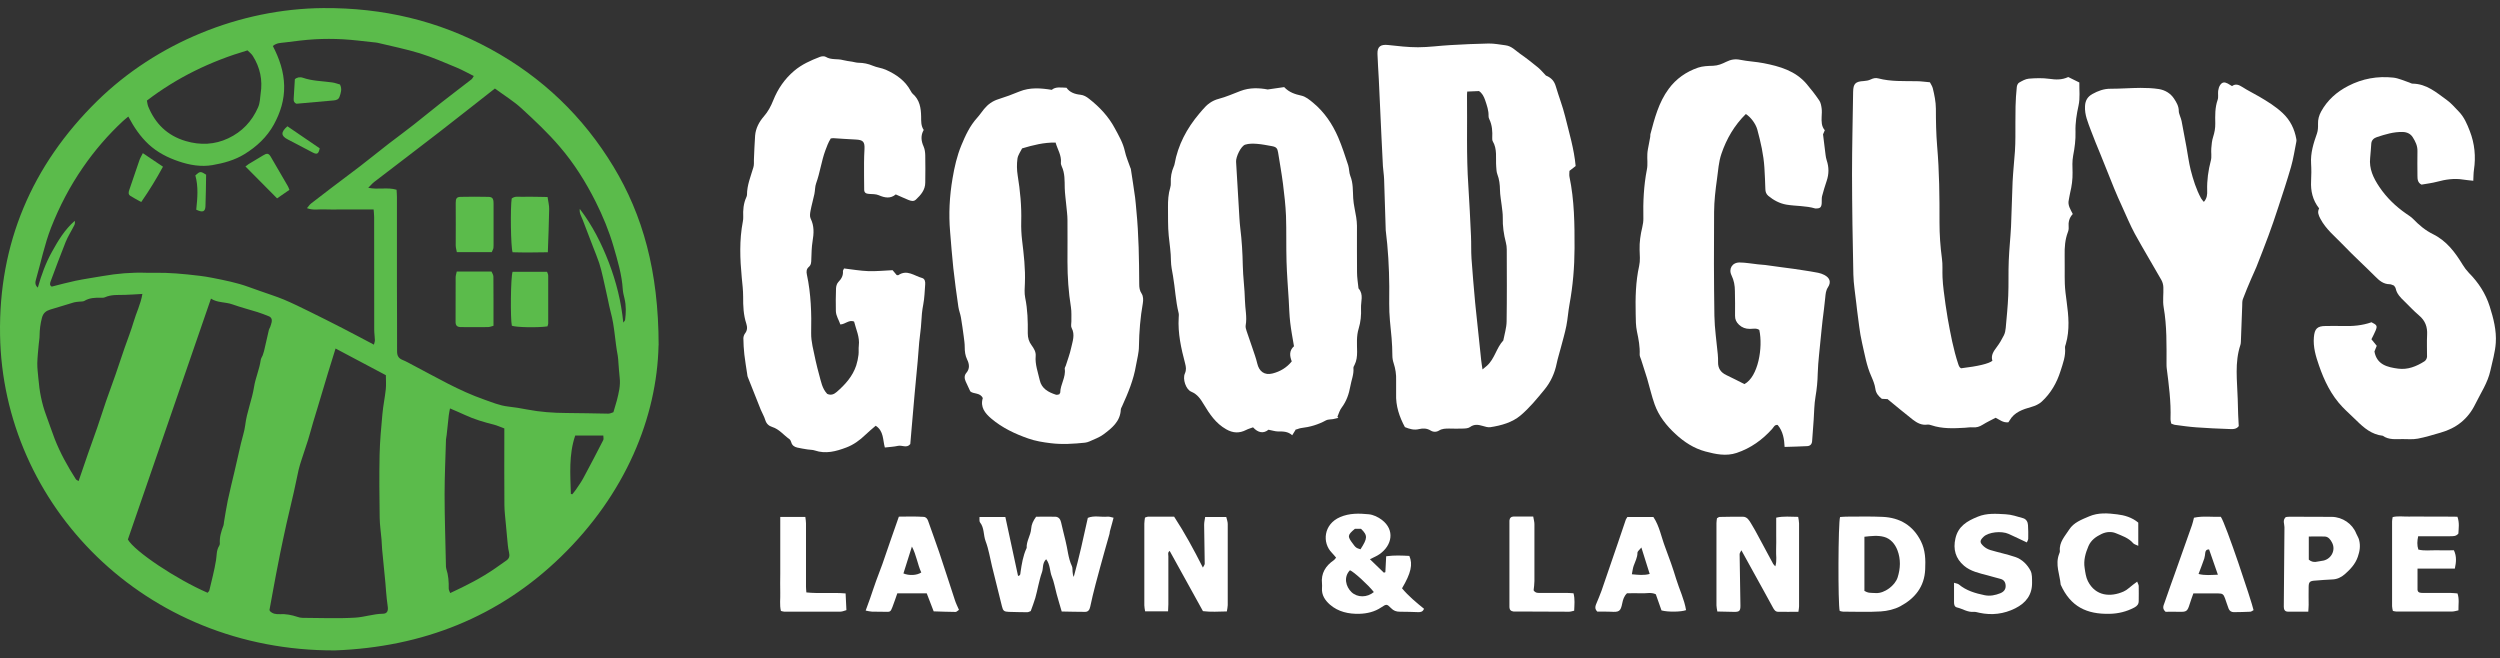
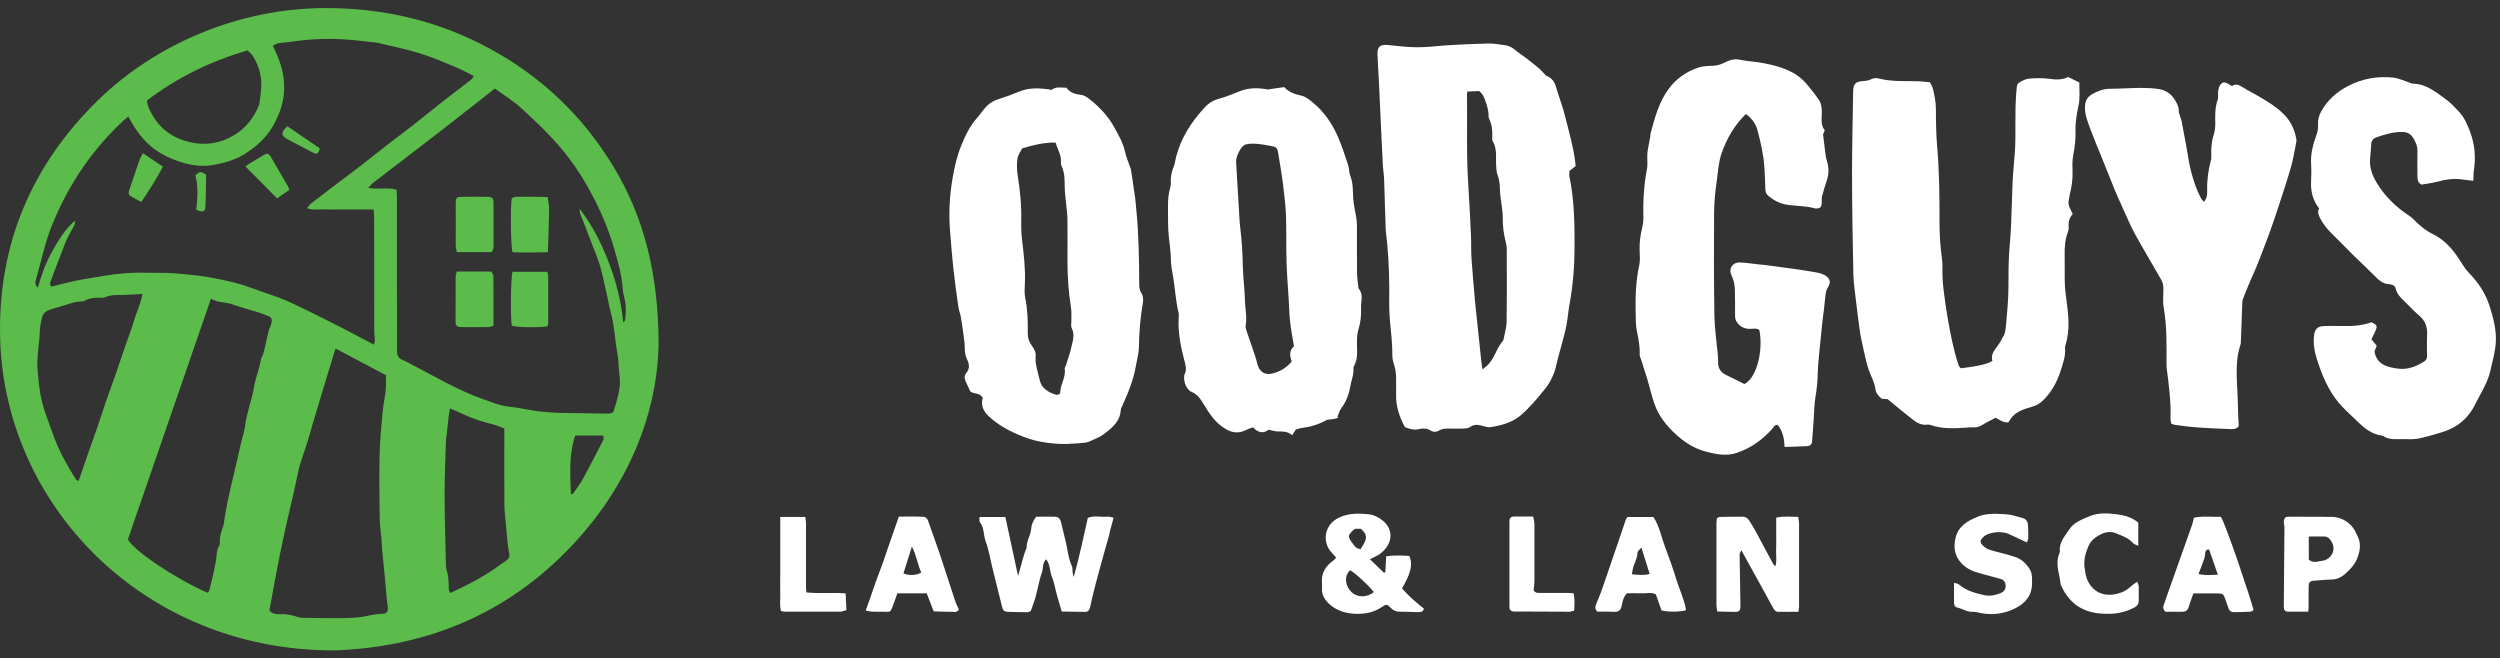
<svg xmlns="http://www.w3.org/2000/svg" width="243" height="64" viewBox="0 0 243 64" fill="none">
  <rect x="0" y="0" width="243" height="64" fill="#333333" stroke="none" />
  <path d="M64.011 33.557C63.861 40.571 60.792 48.027 54.534 54.104C48.49 59.977 41.077 62.897 32.567 63.219C14.02 63.296 0.27 49.084 0.005 32.541C-0.139 23.7 3.066 16.083 9.454 9.81C15.21 4.168 23.333 0.849 31.413 0.786C37.206 0.744 42.604 2.004 47.658 4.756C52.713 7.507 56.692 11.343 59.624 16.188C62.47 20.899 64.011 26.332 64.019 33.55L64.011 33.557ZM26.524 4.476C27.162 5.715 27.592 6.961 27.62 8.34C27.649 9.712 27.255 10.944 26.61 12.12C25.943 13.325 24.946 14.256 23.771 14.977C22.824 15.565 21.742 15.859 20.652 16.048C19.548 16.237 18.43 16.048 17.369 15.684C16.293 15.32 15.289 14.809 14.443 14.025C13.633 13.268 13.024 12.372 12.472 11.329C12.25 11.518 12.092 11.637 11.941 11.777C10.493 13.129 9.21 14.613 8.084 16.244C6.801 18.092 5.776 20.059 4.959 22.138C4.328 23.763 3.984 25.471 3.503 27.144C3.439 27.382 3.353 27.669 3.675 27.956C4.027 26.71 4.45 25.555 5.045 24.484C5.647 23.392 6.292 22.313 7.267 21.466C7.296 21.627 7.289 21.767 7.224 21.886C6.952 22.432 6.615 22.951 6.385 23.511C5.876 24.771 5.41 26.052 4.93 27.326C4.851 27.529 4.801 27.739 5.03 27.858C5.819 27.662 6.572 27.452 7.339 27.291C8.221 27.109 9.11 26.983 9.998 26.829C11.396 26.584 12.802 26.465 14.228 26.514C14.831 26.535 15.433 26.5 16.035 26.521C16.766 26.549 17.49 26.598 18.214 26.675C19.025 26.759 19.835 26.843 20.631 27.004C21.828 27.242 23.025 27.473 24.172 27.893C24.53 28.026 24.896 28.145 25.255 28.278C26.036 28.558 26.825 28.803 27.592 29.118C28.438 29.475 29.262 29.881 30.087 30.287C31.162 30.812 32.223 31.351 33.291 31.897C34.288 32.408 35.277 32.941 36.345 33.501C36.388 33.312 36.446 33.179 36.439 33.053C36.431 32.717 36.374 32.388 36.374 32.051C36.374 28.397 36.374 24.743 36.367 21.095C36.367 20.85 36.331 20.605 36.317 20.36C35.729 20.36 35.198 20.36 34.675 20.36C34.159 20.36 33.643 20.36 33.126 20.36C32.589 20.36 32.051 20.381 31.513 20.353C30.99 20.325 30.459 20.465 29.836 20.234C30.001 20.045 30.094 19.891 30.23 19.786C30.868 19.289 31.513 18.799 32.151 18.309C33.098 17.588 34.058 16.881 35.005 16.153C35.93 15.439 36.84 14.704 37.765 13.982C38.575 13.36 39.4 12.757 40.202 12.127C41.106 11.42 41.988 10.685 42.891 9.978C43.859 9.215 44.848 8.48 45.823 7.717C45.923 7.64 45.974 7.5 46.053 7.388C45.458 7.094 44.941 6.8 44.389 6.569C43.206 6.079 42.031 5.561 40.812 5.183C39.464 4.77 38.073 4.49 36.704 4.161C36.582 4.133 36.453 4.126 36.324 4.112C35.327 4.007 34.324 3.873 33.32 3.817C32.424 3.768 31.52 3.768 30.624 3.817C29.642 3.873 28.667 4 27.685 4.126C27.312 4.175 26.911 4.147 26.509 4.476H26.524ZM48.11 8.599C46.253 10.055 44.49 11.448 42.712 12.827C40.611 14.452 38.489 16.062 36.381 17.679C36.188 17.826 36.037 18.015 35.793 18.253C36.768 18.456 37.657 18.176 38.546 18.442C38.561 18.708 38.582 18.932 38.582 19.156C38.582 22.012 38.582 24.869 38.582 27.725C38.582 29.867 38.604 32.009 38.596 34.152C38.596 34.565 38.726 34.824 39.127 34.985C39.486 35.132 39.815 35.321 40.159 35.503C42.425 36.686 44.626 37.988 47.056 38.835C47.823 39.101 48.562 39.423 49.386 39.514C50.003 39.584 50.619 39.682 51.221 39.801C52.49 40.046 53.767 40.137 55.064 40.144C56.419 40.144 57.767 40.193 59.122 40.207C59.316 40.207 59.502 40.102 59.624 40.067C59.753 39.626 59.86 39.29 59.954 38.94C60.14 38.205 60.326 37.477 60.233 36.707C60.176 36.231 60.154 35.748 60.111 35.265C60.09 35.034 60.09 34.803 60.047 34.579C59.774 33.179 59.746 31.743 59.366 30.364C59.258 29.965 59.179 29.552 59.093 29.146C58.928 28.411 58.778 27.676 58.606 26.948C58.498 26.486 58.391 26.017 58.24 25.562C58.068 25.051 57.86 24.554 57.667 24.05C57.322 23.154 56.971 22.257 56.634 21.361C56.505 21.025 56.29 20.703 56.355 20.304C57.574 21.9 58.462 23.651 59.179 25.513C59.889 27.375 60.377 29.279 60.584 31.358C60.692 31.204 60.749 31.162 60.757 31.12C60.85 30.413 60.871 29.706 60.699 29.006C60.628 28.719 60.556 28.432 60.534 28.138C60.448 26.703 60.032 25.331 59.638 23.966C59.201 22.46 58.599 21.004 57.889 19.59C56.928 17.679 55.795 15.873 54.398 14.249C53.272 12.932 51.996 11.728 50.712 10.552C49.938 9.838 49.021 9.278 48.117 8.613L48.11 8.599ZM32.617 33.872C32.352 34.726 32.101 35.524 31.858 36.322C31.535 37.379 31.219 38.443 30.904 39.507C30.746 40.025 30.588 40.55 30.431 41.068C30.266 41.628 30.122 42.188 29.95 42.742C29.75 43.379 29.527 44.002 29.327 44.639C29.219 44.975 29.105 45.318 29.026 45.661C28.861 46.375 28.732 47.089 28.567 47.803C28.33 48.846 28.079 49.882 27.843 50.918C27.628 51.877 27.427 52.844 27.226 53.81C27.083 54.503 26.947 55.203 26.817 55.903C26.739 56.316 26.667 56.722 26.588 57.135C26.459 57.849 26.323 58.563 26.194 59.284C26.194 59.319 26.223 59.361 26.244 59.403C26.502 59.669 26.839 59.711 27.19 59.697C27.778 59.662 28.345 59.774 28.897 59.956C29.054 60.012 29.233 60.054 29.398 60.054C31.119 60.061 32.847 60.138 34.553 60.033C35.435 59.977 36.302 59.669 37.213 59.655C37.636 59.655 37.751 59.368 37.686 58.941C37.614 58.465 37.571 57.989 37.528 57.506C37.5 57.233 37.492 56.96 37.464 56.694C37.356 55.588 37.242 54.489 37.141 53.383C37.112 53.068 37.112 52.753 37.084 52.438C37.026 51.73 36.912 51.023 36.905 50.309C36.876 48.272 36.854 46.235 36.897 44.198C36.926 42.882 37.048 41.565 37.17 40.249C37.242 39.437 37.414 38.632 37.5 37.827C37.543 37.393 37.507 36.952 37.507 36.469C35.901 35.615 34.295 34.768 32.61 33.872H32.617ZM20.509 29.02C17.791 36.896 15.11 44.667 12.429 52.438C13.067 53.579 17.125 56.295 20.179 57.618C20.236 57.541 20.329 57.471 20.351 57.38C20.58 56.407 20.838 55.441 20.996 54.461C21.075 53.985 21.025 53.502 21.297 53.068C21.34 52.998 21.376 52.907 21.369 52.83C21.326 52.206 21.505 51.633 21.727 51.058C21.763 50.96 21.749 50.848 21.77 50.75C21.892 50.05 21.993 49.35 22.136 48.664C22.344 47.684 22.588 46.711 22.817 45.731C23.018 44.856 23.218 43.974 23.419 43.099C23.555 42.504 23.763 41.922 23.835 41.327C23.986 40.053 24.495 38.87 24.695 37.603C24.832 36.728 25.219 35.895 25.341 34.999C25.362 34.838 25.47 34.691 25.534 34.537C25.584 34.404 25.627 34.264 25.663 34.124C25.821 33.438 25.971 32.752 26.136 32.065C26.158 31.967 26.23 31.876 26.265 31.778C26.323 31.617 26.373 31.456 26.409 31.295C26.459 31.036 26.366 30.833 26.115 30.735C25.756 30.595 25.398 30.448 25.032 30.336C24.222 30.084 23.383 29.867 22.595 29.587C21.899 29.335 21.147 29.447 20.509 29.027V29.02ZM13.827 28.572C13.16 28.607 12.63 28.649 12.106 28.663C11.461 28.677 10.816 28.621 10.206 28.894C10.077 28.95 9.912 28.95 9.762 28.943C9.217 28.929 8.694 28.95 8.206 29.244C8.077 29.321 7.876 29.3 7.704 29.321C7.532 29.342 7.36 29.342 7.195 29.391C6.421 29.615 5.647 29.853 4.88 30.091C4.471 30.217 4.199 30.427 4.077 30.889C3.926 31.463 3.854 32.037 3.847 32.626C3.847 32.898 3.79 33.165 3.768 33.438C3.711 34.061 3.639 34.691 3.625 35.314C3.618 35.811 3.69 36.315 3.733 36.812C3.833 38.023 4.055 39.213 4.485 40.361C4.772 41.124 5.023 41.908 5.317 42.664C5.855 44.037 6.572 45.325 7.367 46.571C7.418 46.655 7.547 46.697 7.64 46.76C7.955 45.843 8.249 44.975 8.55 44.107C8.844 43.253 9.16 42.406 9.454 41.558C9.755 40.69 10.027 39.808 10.328 38.94C10.622 38.093 10.938 37.253 11.232 36.406C11.533 35.538 11.812 34.67 12.113 33.809C12.407 32.962 12.744 32.121 12.995 31.26C13.246 30.392 13.676 29.566 13.841 28.565L13.827 28.572ZM43.737 39.717C43.687 39.983 43.644 40.172 43.622 40.361C43.55 41.005 43.486 41.649 43.414 42.294C43.4 42.441 43.357 42.581 43.35 42.727C43.3 44.506 43.214 46.284 43.214 48.062C43.214 50.344 43.3 52.627 43.343 54.909C43.343 55.035 43.343 55.168 43.378 55.28C43.586 55.91 43.629 56.554 43.615 57.205C43.615 57.345 43.701 57.485 43.758 57.646C45.328 56.918 46.791 56.176 48.139 55.238C48.504 54.986 48.87 54.734 49.236 54.468C49.508 54.272 49.558 54.034 49.479 53.698C49.365 53.236 49.343 52.753 49.293 52.276C49.25 51.864 49.214 51.444 49.178 51.03C49.121 50.386 49.035 49.735 49.028 49.091C49.006 46.844 49.021 44.604 49.021 42.356C49.021 42.133 49.021 41.901 49.021 41.642C48.648 41.509 48.34 41.362 48.017 41.278C47.042 41.033 46.081 40.753 45.171 40.326C44.733 40.123 44.289 39.934 43.751 39.703L43.737 39.717ZM14.278 9.775C14.322 9.978 14.336 10.167 14.4 10.335C15.082 12.008 16.25 13.178 18.049 13.71C19.469 14.13 20.867 14.067 22.186 13.444C23.527 12.813 24.488 11.798 25.082 10.44C25.283 9.992 25.269 9.544 25.334 9.096C25.541 7.787 25.283 6.562 24.573 5.435C24.437 5.218 24.208 5.05 24.057 4.896C20.451 5.96 17.211 7.535 14.271 9.782L14.278 9.775ZM55.487 48.006L55.623 48.048C55.731 47.908 55.853 47.775 55.953 47.628C56.211 47.243 56.491 46.865 56.706 46.459C57.366 45.241 58.004 44.009 58.635 42.777C58.692 42.664 58.642 42.511 58.642 42.336H55.91C55.272 44.219 55.437 46.116 55.487 48.006Z" fill="#5BBB4B" />
  <path d="M150.307 7.36C150.809 7.577 151.081 7.899 151.225 8.396C151.512 9.376 151.892 10.335 152.135 11.329C152.522 12.911 153.003 14.479 153.153 16.139C152.953 16.293 152.759 16.447 152.551 16.608C152.551 16.797 152.515 16.993 152.551 17.175C153.031 19.471 153.053 21.795 153.046 24.126C153.039 25.954 152.888 27.767 152.558 29.566C152.429 30.266 152.386 30.98 152.25 31.673C152.107 32.387 151.899 33.094 151.712 33.801C151.583 34.305 151.418 34.809 151.311 35.321C151.124 36.266 150.73 37.127 150.128 37.862C149.404 38.744 148.673 39.64 147.805 40.375C146.995 41.061 145.927 41.362 144.859 41.523C144.622 41.558 144.35 41.467 144.106 41.397C143.676 41.271 143.289 41.215 142.887 41.509C142.715 41.635 142.443 41.649 142.213 41.656C141.761 41.677 141.31 41.663 140.858 41.656C140.514 41.656 140.177 41.656 139.869 41.852C139.618 42.006 139.317 42.006 139.066 41.852C138.707 41.628 138.32 41.614 137.947 41.705C137.453 41.831 137.023 41.705 136.557 41.516C136.012 40.508 135.66 39.451 135.703 38.289C135.718 37.848 135.689 37.407 135.703 36.966C135.725 36.392 135.639 35.839 135.46 35.292C135.381 35.062 135.338 34.803 135.338 34.55C135.338 33.416 135.216 32.296 135.101 31.169C134.994 30.063 135.044 28.943 135.037 27.837C135.022 26.01 134.922 24.196 134.693 22.383C134.685 22.299 134.693 22.215 134.685 22.131C134.635 20.556 134.592 18.988 134.535 17.413C134.521 16.993 134.449 16.58 134.42 16.16C134.363 15.2 134.32 14.234 134.277 13.275C134.191 11.413 134.105 9.551 134.019 7.689C133.983 6.87 133.911 6.057 133.89 5.238C133.868 4.524 134.198 4.293 134.944 4.377C135.897 4.482 136.865 4.594 137.826 4.594C138.872 4.594 139.919 4.44 140.966 4.384C142.206 4.314 143.453 4.251 144.694 4.23C145.246 4.223 145.805 4.335 146.35 4.405C146.938 4.482 147.318 4.923 147.769 5.238C148.364 5.651 148.931 6.099 149.49 6.555C149.777 6.793 150.013 7.087 150.278 7.36H150.307ZM142.615 8.907C142.615 8.984 142.586 9.103 142.593 9.229C142.629 12.162 142.521 15.102 142.722 18.036C142.83 19.667 142.901 21.298 142.98 22.929C143.016 23.664 142.98 24.399 143.03 25.134C143.124 26.556 143.26 27.97 143.382 29.391C143.396 29.58 143.418 29.769 143.439 29.951C143.547 30.973 143.654 31.988 143.762 33.01C143.833 33.675 143.891 34.34 143.97 35.005C143.998 35.279 144.048 35.552 144.099 35.909C144.307 35.741 144.421 35.65 144.529 35.552C145.289 34.873 145.439 33.822 146.12 33.094C146.235 32.478 146.436 31.862 146.443 31.246C146.479 28.915 146.464 26.584 146.457 24.252C146.457 24.021 146.429 23.79 146.371 23.573C146.163 22.775 146.049 21.97 146.07 21.144C146.077 20.752 146.006 20.353 145.963 19.961C145.905 19.464 145.805 18.967 145.798 18.47C145.791 17.938 145.733 17.434 145.54 16.93C145.454 16.706 145.454 16.44 145.432 16.195C145.368 15.368 145.554 14.507 145.095 13.73C145.045 13.646 145.045 13.527 145.045 13.422C145.074 12.792 145.045 12.169 144.758 11.581C144.715 11.49 144.679 11.378 144.687 11.28C144.708 10.748 144.529 10.258 144.364 9.761C144.235 9.369 144.048 9.033 143.755 8.851C143.36 8.872 143.038 8.886 142.622 8.9L142.615 8.907Z" fill="white" />
  <path d="M169.564 37.33C170.89 36.623 171.378 33.788 171.005 32.072C170.725 31.869 170.396 31.967 170.08 31.967C169.671 31.967 169.334 31.848 169.033 31.568C168.768 31.316 168.639 31.05 168.646 30.679C168.661 29.881 168.646 29.083 168.632 28.285C168.632 27.753 168.539 27.249 168.302 26.759C167.994 26.129 168.374 25.506 169.091 25.513C169.686 25.52 170.281 25.632 170.883 25.695C171.12 25.723 171.356 25.73 171.586 25.758C172.116 25.828 172.639 25.905 173.17 25.975C173.571 26.031 173.973 26.08 174.382 26.136C174.676 26.178 174.97 26.227 175.263 26.269C175.751 26.346 176.238 26.416 176.719 26.514C176.927 26.556 177.135 26.626 177.321 26.724C177.859 27.004 178.009 27.417 177.679 27.921C177.464 28.25 177.45 28.572 177.414 28.929C177.35 29.678 177.235 30.427 177.149 31.176C177.113 31.47 177.084 31.757 177.056 32.051C176.977 32.863 176.884 33.675 176.812 34.488C176.755 35.09 176.697 35.699 176.683 36.308C176.669 37.064 176.597 37.806 176.468 38.555C176.339 39.297 176.339 40.06 176.289 40.809C176.238 41.495 176.181 42.188 176.138 42.874C176.117 43.182 175.945 43.35 175.658 43.364C174.955 43.407 174.253 43.413 173.464 43.441C173.428 42.685 173.313 41.929 172.79 41.306C172.489 41.264 172.41 41.516 172.26 41.684C171.306 42.748 170.18 43.561 168.804 44.023C167.779 44.366 166.761 44.149 165.764 43.883C164.639 43.582 163.685 42.952 162.861 42.188C161.986 41.383 161.233 40.438 160.832 39.311C160.538 38.492 160.351 37.631 160.101 36.791C159.914 36.175 159.713 35.559 159.513 34.943C159.462 34.782 159.369 34.621 159.376 34.46C159.412 33.697 159.269 32.962 159.111 32.219C158.996 31.673 158.996 31.092 158.989 30.532C158.953 28.957 158.982 27.396 159.326 25.842C159.441 25.338 159.384 24.799 159.369 24.273C159.348 23.532 159.455 22.81 159.627 22.096C159.692 21.816 159.742 21.515 159.735 21.228C159.699 19.632 159.771 18.043 160.079 16.468C160.179 15.978 160.093 15.46 160.122 14.963C160.136 14.655 160.208 14.347 160.265 14.039C160.308 13.793 160.359 13.548 160.402 13.303C160.416 13.219 160.402 13.135 160.416 13.051C160.825 11.511 161.219 9.964 162.194 8.641C162.918 7.654 163.893 6.975 165.047 6.576C165.499 6.422 166.015 6.408 166.51 6.394C166.983 6.38 167.392 6.205 167.786 6.009C168.223 5.792 168.639 5.708 169.148 5.813C169.901 5.967 170.675 5.995 171.428 6.142C172.998 6.45 174.518 6.884 175.6 8.158C176.038 8.676 176.454 9.208 176.833 9.768C176.977 9.978 177.027 10.272 177.063 10.531C177.099 10.797 177.077 11.077 177.063 11.35C177.049 11.812 177.034 12.274 177.371 12.659C177.292 12.855 177.213 13.023 177.199 13.058C177.292 13.807 177.364 14.424 177.443 15.04C177.464 15.229 177.5 15.411 177.558 15.593C177.78 16.251 177.78 16.909 177.558 17.567C177.393 18.064 177.235 18.561 177.106 19.065C177.049 19.282 177.092 19.527 177.07 19.751C177.041 20.157 176.912 20.269 176.504 20.262C176.482 20.262 176.461 20.262 176.439 20.262C175.529 19.989 174.568 20.045 173.643 19.891C172.984 19.779 172.396 19.464 171.88 19.037C171.664 18.855 171.6 18.638 171.593 18.372C171.571 17.679 171.543 16.993 171.5 16.3C171.421 15.04 171.141 13.815 170.811 12.596C170.654 12.015 170.145 11.357 169.693 11.084C168.582 12.183 167.822 13.478 167.32 14.956C167.048 15.754 167.012 16.559 166.897 17.364C166.746 18.442 166.617 19.527 166.61 20.612C166.582 23.973 166.589 27.333 166.639 30.693C166.66 31.946 166.854 33.193 166.969 34.446C166.99 34.698 167.004 34.95 166.997 35.202C166.983 35.79 167.248 36.196 167.793 36.455C168.388 36.735 168.976 37.043 169.564 37.337V37.33Z" fill="white" />
  <path d="M183.436 38.793C183.329 38.793 183.114 38.772 182.913 38.765C182.569 38.492 182.339 38.212 182.282 37.771C182.225 37.365 182.06 36.966 181.895 36.588C181.422 35.545 181.25 34.425 180.992 33.325C180.748 32.289 180.662 31.218 180.511 30.168C180.475 29.937 180.454 29.713 180.432 29.482C180.332 28.544 180.167 27.613 180.146 26.675C180.074 23.427 180.024 20.171 180.017 16.916C180.017 14.248 180.088 11.588 180.124 8.921C180.138 8.13 180.354 7.92 181.157 7.878C181.386 7.864 181.63 7.822 181.83 7.724C182.074 7.605 182.304 7.549 182.569 7.619C183.788 7.941 185.042 7.871 186.282 7.892C186.705 7.892 187.136 7.962 187.587 7.997C187.695 8.207 187.817 8.382 187.867 8.578C188.025 9.229 188.161 9.88 188.168 10.559C188.168 11.777 188.19 12.995 188.29 14.207C188.505 16.678 188.526 19.149 188.519 21.62C188.519 22.796 188.598 23.966 188.756 25.128C188.842 25.73 188.785 26.346 188.813 26.955C188.835 27.396 188.871 27.83 188.928 28.264C189.043 29.153 189.157 30.049 189.315 30.938C189.588 32.443 189.86 33.942 190.347 35.405C190.376 35.503 190.419 35.601 190.476 35.685C190.505 35.734 190.577 35.762 190.62 35.797C192.288 35.596 193.301 35.353 193.66 35.069C193.495 34.544 193.774 34.145 194.09 33.725C194.355 33.374 194.584 32.983 194.778 32.59C194.886 32.373 194.936 32.114 194.957 31.869C195.05 30.826 195.158 29.783 195.201 28.74C195.251 27.606 195.201 26.472 195.251 25.338C195.294 24.232 195.416 23.125 195.473 22.019C195.538 20.577 195.559 19.128 195.624 17.686C195.674 16.685 195.782 15.684 195.853 14.683C195.882 14.22 195.896 13.758 195.896 13.296C195.904 12.309 195.889 11.322 195.911 10.335C195.925 9.705 195.968 9.082 196.033 8.452C196.047 8.305 196.133 8.102 196.255 8.032C196.549 7.864 196.871 7.675 197.194 7.647C197.854 7.591 198.535 7.57 199.187 7.661C199.825 7.752 200.42 7.78 201.03 7.486C201.374 7.654 201.711 7.822 202.112 8.018C202.098 8.767 202.198 9.523 202.033 10.265C201.847 11.112 201.711 11.952 201.739 12.82C201.761 13.598 201.66 14.361 201.51 15.131C201.41 15.663 201.438 16.216 201.453 16.762C201.467 17.441 201.374 18.099 201.216 18.75C201.159 18.974 201.137 19.205 201.087 19.429C200.958 19.947 201.252 20.353 201.474 20.801C201.123 21.172 201.03 21.606 201.073 22.082C201.087 22.243 201.058 22.418 200.994 22.572C200.721 23.294 200.671 24.043 200.685 24.806C200.707 25.73 200.671 26.654 200.7 27.578C200.721 28.159 200.8 28.74 200.879 29.321C201.065 30.693 201.194 32.065 200.8 33.431C200.764 33.55 200.707 33.683 200.721 33.802C200.8 34.6 200.513 35.335 200.284 36.063C199.926 37.197 199.345 38.226 198.449 39.045C198.169 39.297 197.832 39.444 197.445 39.556C196.628 39.787 195.789 40.06 195.33 40.872C195.287 40.949 195.237 41.012 195.215 41.047C194.699 41.103 194.384 40.809 193.975 40.606C193.566 40.823 193.129 41.026 192.713 41.285C192.412 41.474 192.111 41.572 191.745 41.537C191.495 41.516 191.229 41.565 190.978 41.579C189.881 41.642 188.792 41.691 187.731 41.334C187.609 41.292 187.473 41.257 187.351 41.271C186.792 41.355 186.34 41.11 185.931 40.795C185.128 40.165 184.347 39.514 183.443 38.772L183.436 38.793Z" fill="white" />
-   <path d="M80.744 13.472C80.515 13.835 80.372 14.22 80.228 14.613C79.841 15.656 79.712 16.762 79.332 17.805C79.21 18.134 79.232 18.505 79.16 18.855C79.045 19.408 78.88 19.954 78.78 20.507C78.737 20.745 78.694 21.039 78.794 21.242C79.153 21.97 79.11 22.691 78.981 23.454C78.888 24.029 78.88 24.624 78.859 25.205C78.852 25.485 78.852 25.744 78.615 25.947C78.386 26.143 78.364 26.395 78.429 26.689C78.83 28.565 78.888 30.469 78.844 32.38C78.837 32.794 78.895 33.221 78.974 33.627C79.167 34.572 79.368 35.517 79.626 36.441C79.805 37.078 79.906 37.757 80.4 38.282C80.751 38.45 81.053 38.338 81.325 38.1C82.157 37.379 82.874 36.581 83.225 35.524C83.332 35.188 83.404 34.838 83.447 34.488C83.483 34.201 83.44 33.9 83.476 33.606C83.583 32.758 83.203 32.016 83.017 31.253C82.508 31.057 82.193 31.505 81.683 31.54C81.547 31.12 81.261 30.721 81.246 30.238C81.232 29.503 81.232 28.768 81.261 28.033C81.268 27.816 81.347 27.557 81.49 27.41C81.791 27.102 81.97 26.78 81.934 26.353C81.934 26.283 81.992 26.206 82.042 26.094C82.831 26.185 83.605 26.325 84.386 26.353C85.175 26.381 85.964 26.297 86.759 26.262C86.91 26.444 87.046 26.598 87.161 26.738C87.24 26.738 87.29 26.766 87.319 26.745C88.165 26.164 88.867 26.815 89.62 27.018C89.907 27.095 89.95 27.396 89.928 27.655C89.878 28.299 89.864 28.957 89.742 29.587C89.627 30.168 89.577 30.742 89.548 31.33C89.519 31.974 89.405 32.618 89.347 33.263C89.29 33.886 89.254 34.516 89.197 35.139C89.139 35.825 89.068 36.511 89.003 37.204C88.968 37.561 88.932 37.911 88.903 38.268C88.803 39.395 88.702 40.522 88.609 41.649C88.566 42.146 88.523 42.651 88.48 43.161C88.143 43.596 87.677 43.246 87.283 43.337C86.888 43.428 86.48 43.442 86.007 43.498C85.799 42.763 85.913 41.894 85.118 41.383C84.773 41.684 84.429 41.957 84.114 42.266C83.569 42.791 82.967 43.232 82.257 43.498C81.275 43.869 80.264 44.149 79.196 43.785C78.981 43.708 78.73 43.729 78.5 43.687C78.163 43.631 77.826 43.582 77.497 43.505C77.21 43.442 76.988 43.288 76.909 42.986C76.88 42.874 76.808 42.734 76.715 42.672C76.163 42.286 75.747 41.719 75.059 41.502C74.722 41.397 74.486 41.18 74.378 40.809C74.278 40.473 74.084 40.158 73.948 39.829C73.518 38.758 73.095 37.687 72.672 36.616C72.643 36.539 72.643 36.448 72.629 36.371C72.536 35.727 72.421 35.09 72.349 34.446C72.292 33.928 72.263 33.403 72.256 32.885C72.256 32.73 72.32 32.541 72.414 32.415C72.65 32.114 72.65 31.806 72.543 31.463C72.263 30.616 72.227 29.741 72.234 28.852C72.234 28.229 72.163 27.599 72.098 26.976C71.926 25.156 71.855 23.335 72.206 21.522C72.234 21.382 72.249 21.228 72.242 21.081C72.213 20.423 72.263 19.779 72.543 19.17C72.579 19.093 72.607 19.009 72.607 18.932C72.607 17.994 72.973 17.14 73.231 16.258C73.303 16.02 73.274 15.761 73.281 15.509C73.317 14.739 73.339 13.961 73.396 13.191C73.453 12.477 73.783 11.847 74.242 11.322C74.658 10.846 74.937 10.314 75.159 9.754C75.604 8.641 76.264 7.675 77.188 6.891C77.927 6.261 78.809 5.869 79.705 5.526C79.87 5.463 80.128 5.442 80.264 5.526C80.787 5.848 81.397 5.687 81.942 5.841C82.228 5.918 82.529 5.946 82.823 5.995C83.031 6.03 83.246 6.1 83.454 6.1C83.935 6.107 84.386 6.198 84.831 6.387C85.232 6.562 85.684 6.597 86.1 6.779C87.132 7.241 87.993 7.85 88.523 8.844C88.573 8.935 88.63 9.033 88.702 9.103C89.398 9.698 89.519 10.496 89.534 11.329C89.541 11.77 89.505 12.218 89.785 12.631C89.477 13.163 89.527 13.695 89.778 14.248C89.892 14.508 89.928 14.816 89.935 15.103C89.957 15.985 89.942 16.867 89.935 17.749C89.935 18.463 89.505 18.953 89.018 19.408C88.795 19.611 88.53 19.527 88.286 19.429C87.892 19.268 87.505 19.086 87.068 18.897C86.559 19.331 86.007 19.233 85.412 18.974C85.132 18.855 84.788 18.869 84.465 18.848C84.193 18.827 84.006 18.75 83.999 18.449C83.992 17.574 83.978 16.692 83.985 15.817C83.985 15.376 84.006 14.935 84.028 14.494C84.064 13.773 83.892 13.598 83.168 13.562C82.444 13.534 81.712 13.472 80.988 13.429C80.909 13.429 80.823 13.45 80.737 13.457L80.744 13.472Z" fill="white" />
  <path d="M102.223 8.739C102.61 8.403 103.112 8.515 103.664 8.529C103.965 8.97 104.46 9.152 105.012 9.208C105.342 9.243 105.6 9.397 105.865 9.607C106.883 10.405 107.751 11.329 108.353 12.457C108.74 13.171 109.156 13.878 109.335 14.69C109.45 15.236 109.687 15.761 109.866 16.293C109.88 16.335 109.909 16.37 109.916 16.412C110.059 17.343 110.203 18.267 110.332 19.198C110.389 19.611 110.411 20.031 110.454 20.451C110.69 22.831 110.719 25.226 110.733 27.613C110.733 27.949 110.769 28.25 110.977 28.558C111.128 28.789 111.135 29.167 111.085 29.461C110.841 30.847 110.726 32.24 110.705 33.655C110.705 34.278 110.525 34.894 110.418 35.517C110.188 36.91 109.651 38.198 109.07 39.479C109.02 39.591 108.941 39.71 108.941 39.829C108.884 40.97 108.073 41.614 107.256 42.224C106.855 42.525 106.353 42.693 105.887 42.91C105.751 42.973 105.6 43.008 105.457 43.029C104.345 43.141 103.249 43.218 102.123 43.078C101.377 42.987 100.639 42.868 99.951 42.623C98.66 42.175 97.42 41.587 96.366 40.697C95.735 40.165 95.262 39.563 95.527 38.695C95.269 38.135 94.617 38.324 94.308 38.037C94.144 37.68 94 37.379 93.864 37.078C93.735 36.791 93.713 36.49 93.929 36.245C94.287 35.825 94.215 35.37 94.007 34.95C93.814 34.551 93.771 34.152 93.771 33.732C93.771 33.396 93.721 33.067 93.678 32.731C93.592 32.108 93.513 31.484 93.405 30.868C93.348 30.518 93.204 30.182 93.154 29.832C92.975 28.572 92.796 27.305 92.66 26.038C92.531 24.876 92.452 23.7 92.351 22.53C92.201 20.787 92.294 19.065 92.588 17.336C92.774 16.23 93.018 15.159 93.441 14.13C93.835 13.178 94.266 12.239 94.975 11.455C95.219 11.189 95.413 10.888 95.642 10.608C96.008 10.16 96.459 9.824 97.04 9.642C97.735 9.425 98.416 9.173 99.09 8.893C100.108 8.48 101.141 8.557 102.231 8.732L102.223 8.739ZM102.969 38.303C103.012 38.233 103.055 38.198 103.055 38.163C103.062 37.365 103.621 36.665 103.492 35.839C103.478 35.748 103.564 35.643 103.593 35.545C103.772 34.971 103.994 34.397 104.116 33.816C104.252 33.179 104.518 32.535 104.159 31.869C104.073 31.701 104.138 31.456 104.138 31.246C104.13 30.784 104.166 30.315 104.095 29.86C103.858 28.39 103.758 26.913 103.758 25.422C103.758 24.078 103.772 22.733 103.758 21.389C103.758 20.913 103.686 20.43 103.643 19.954C103.593 19.394 103.507 18.834 103.492 18.267C103.478 17.553 103.514 16.839 103.198 16.167C103.148 16.055 103.105 15.922 103.12 15.803C103.191 15.096 102.79 14.522 102.603 13.857C101.478 13.836 100.424 14.102 99.349 14.424C99.198 14.739 98.947 15.061 98.897 15.418C98.825 15.95 98.832 16.517 98.918 17.049C99.162 18.54 99.305 20.038 99.263 21.55C99.248 22.152 99.277 22.768 99.349 23.371C99.513 24.743 99.678 26.115 99.621 27.508C99.599 27.991 99.556 28.488 99.65 28.95C99.886 30.091 99.915 31.239 99.9 32.395C99.9 32.836 100.008 33.214 100.273 33.564C100.496 33.872 100.703 34.201 100.668 34.607C100.596 35.419 100.89 36.175 101.062 36.952C101.241 37.771 101.901 38.128 102.639 38.366C102.747 38.401 102.883 38.338 102.976 38.324L102.969 38.303Z" fill="white" />
  <path d="M125.968 41.719C125.846 41.915 125.739 42.083 125.602 42.307C125.179 41.922 124.699 41.936 124.204 41.936C123.939 41.936 123.674 41.838 123.294 41.768C122.828 42.16 122.29 42.083 121.796 41.537C121.552 41.628 121.33 41.684 121.129 41.789C120.462 42.132 119.845 42.104 119.186 41.726C118.168 41.152 117.573 40.242 117.006 39.304C116.698 38.793 116.397 38.324 115.788 38.072C115.272 37.862 114.927 36.84 115.171 36.301C115.329 35.951 115.279 35.657 115.193 35.328C114.806 33.864 114.476 32.394 114.569 30.868C114.576 30.721 114.598 30.567 114.562 30.427C114.268 29.244 114.225 28.033 114.017 26.836C113.931 26.346 113.823 25.849 113.816 25.352C113.816 24.532 113.68 23.727 113.601 22.915C113.508 21.998 113.544 21.074 113.529 20.15C113.522 19.499 113.558 18.855 113.752 18.218C113.795 18.078 113.809 17.924 113.802 17.784C113.773 17.231 113.866 16.699 114.089 16.188C114.124 16.111 114.153 16.034 114.167 15.95C114.497 14.087 115.358 12.477 116.576 11.035C116.684 10.909 116.799 10.776 116.906 10.65C117.322 10.153 117.795 9.782 118.462 9.607C119.186 9.418 119.867 9.11 120.57 8.844C121.48 8.494 122.412 8.543 123.222 8.697C123.839 8.606 124.333 8.536 124.821 8.466C125.308 8.984 125.875 9.159 126.506 9.299C126.914 9.39 127.294 9.705 127.631 9.985C128.735 10.895 129.51 12.057 130.069 13.345C130.449 14.227 130.743 15.152 131.044 16.062C131.151 16.398 131.123 16.783 131.252 17.105C131.538 17.812 131.488 18.54 131.531 19.268C131.567 19.891 131.732 20.507 131.825 21.13C131.868 21.396 131.89 21.669 131.897 21.942C131.897 23.454 131.89 24.966 131.904 26.479C131.904 26.976 131.99 27.48 132.04 27.977C132.04 27.998 132.04 28.026 132.055 28.04C132.571 28.628 132.263 29.307 132.291 29.951C132.32 30.623 132.263 31.288 132.062 31.939C131.832 32.681 131.904 33.437 131.911 34.194C131.911 34.642 131.868 35.069 131.66 35.475C131.61 35.566 131.546 35.671 131.553 35.769C131.61 36.392 131.352 36.952 131.252 37.547C131.116 38.303 130.879 38.996 130.406 39.626C130.212 39.878 130.126 40.207 129.997 40.508C130.026 40.543 130.054 40.585 130.083 40.62C129.911 40.662 129.746 40.704 129.567 40.739C129.345 40.781 129.087 40.753 128.9 40.851C128.14 41.271 127.33 41.509 126.47 41.607C126.305 41.628 126.14 41.705 125.997 41.747L125.968 41.719ZM125.774 33.647C125.638 32.835 125.495 32.1 125.409 31.351C125.323 30.623 125.308 29.888 125.265 29.16C125.187 27.907 125.086 26.654 125.05 25.401C125.007 23.93 125.05 22.46 125 20.99C124.957 19.947 124.835 18.904 124.706 17.868C124.577 16.853 124.391 15.845 124.233 14.829C124.169 14.416 124.054 14.283 123.638 14.206C123.15 14.122 122.67 14.017 122.175 13.982C121.796 13.954 121.387 13.947 121.036 14.059C120.62 14.185 120.118 15.257 120.147 15.719C120.24 17.203 120.319 18.687 120.412 20.171C120.455 20.843 120.476 21.515 120.555 22.173C120.706 23.384 120.777 24.588 120.799 25.807C120.821 26.934 120.985 28.061 121.007 29.188C121.021 30 121.229 30.812 121.079 31.631C121.05 31.806 121.114 32.009 121.172 32.184C121.351 32.737 121.559 33.283 121.738 33.837C121.903 34.334 122.089 34.824 122.204 35.328C122.383 36.105 122.907 36.504 123.695 36.301C124.434 36.112 125.072 35.734 125.559 35.125C125.351 34.586 125.294 34.081 125.782 33.647H125.774Z" fill="white" />
  <path d="M240.382 17.567C240.009 17.525 239.715 17.504 239.421 17.455C238.553 17.315 237.715 17.441 236.883 17.665C236.388 17.798 235.879 17.854 235.37 17.945C234.997 17.756 234.976 17.42 234.976 17.084C234.976 16.286 234.954 15.488 234.976 14.689C234.99 14.171 234.775 13.744 234.517 13.338C234.302 13.002 233.965 12.841 233.542 12.827C232.667 12.806 231.85 13.058 231.04 13.324C230.746 13.422 230.517 13.611 230.488 13.954C230.452 14.416 230.431 14.871 230.38 15.334C230.259 16.405 230.696 17.308 231.269 18.162C231.958 19.191 232.84 20.045 233.865 20.759C234.108 20.927 234.374 21.088 234.574 21.298C235.141 21.886 235.75 22.397 236.489 22.761C237.808 23.412 238.639 24.526 239.371 25.73C239.543 26.017 239.751 26.29 239.98 26.528C240.905 27.459 241.593 28.516 241.995 29.769C242.367 30.938 242.669 32.114 242.59 33.325C242.532 34.228 242.26 35.125 242.066 36.021C241.808 37.211 241.12 38.212 240.597 39.283C239.894 40.725 238.761 41.621 237.22 42.055C236.489 42.265 235.757 42.496 235.012 42.636C234.531 42.727 234.03 42.678 233.535 42.678C232.875 42.678 232.194 42.776 231.606 42.356C230.531 42.237 229.778 41.593 229.061 40.886C228.61 40.438 228.129 40.018 227.692 39.563C226.588 38.408 225.914 37.001 225.405 35.524C225.097 34.635 224.824 33.738 224.91 32.765C224.982 31.967 225.219 31.687 226.065 31.687C226.602 31.687 227.14 31.673 227.678 31.687C228.653 31.722 229.606 31.645 230.51 31.323C231.047 31.589 231.097 31.68 230.904 32.142C230.789 32.415 230.653 32.674 230.502 32.975C230.66 33.171 230.832 33.381 231.019 33.612C230.94 33.801 230.861 33.998 230.796 34.166C231.026 35.454 232.058 35.692 233.098 35.832C234.03 35.958 234.876 35.615 235.65 35.125C235.8 35.027 235.894 34.845 235.908 34.676C235.908 33.969 235.879 33.255 235.915 32.548C235.958 31.778 235.736 31.162 235.119 30.651C234.618 30.231 234.173 29.734 233.7 29.279C233.327 28.922 232.969 28.565 232.861 28.04C232.84 27.942 232.761 27.858 232.696 27.76C232.553 27.711 232.417 27.627 232.273 27.627C231.657 27.62 231.255 27.263 230.854 26.857C229.836 25.835 228.76 24.861 227.764 23.818C226.982 22.999 226.072 22.285 225.534 21.249C225.355 20.906 225.233 20.612 225.419 20.255C224.789 19.457 224.588 18.561 224.638 17.595C224.667 17.028 224.674 16.461 224.638 15.894C224.573 14.864 224.875 13.919 225.211 12.967C225.312 12.68 225.319 12.351 225.312 12.043C225.298 11.609 225.405 11.224 225.613 10.839C226.222 9.733 227.126 8.928 228.258 8.347C229.628 7.64 231.09 7.381 232.61 7.542C233.148 7.598 233.671 7.857 234.195 8.025C234.295 8.06 234.395 8.13 234.496 8.13C235.872 8.144 236.826 8.998 237.836 9.726C238.267 10.034 238.611 10.454 238.984 10.832C239.514 11.371 239.801 12.057 240.066 12.743C240.539 13.961 240.661 15.222 240.468 16.51C240.417 16.853 240.425 17.203 240.403 17.581L240.382 17.567Z" fill="white" />
  <path d="M217.627 41.391C217.383 41.755 216.989 41.713 216.637 41.699C215.583 41.664 214.537 41.615 213.483 41.538C212.78 41.489 212.078 41.384 211.382 41.293C211.282 41.279 211.189 41.222 211.045 41.173C211.017 41.02 210.966 40.858 210.974 40.697C211.031 39.038 210.809 37.4 210.601 35.755C210.586 35.629 210.586 35.503 210.586 35.377C210.586 33.536 210.629 31.695 210.307 29.86C210.199 29.23 210.307 28.565 210.278 27.914C210.271 27.676 210.199 27.417 210.085 27.214C209.231 25.709 208.335 24.232 207.504 22.72C207.045 21.872 206.679 20.976 206.278 20.101C206.005 19.506 205.74 18.918 205.496 18.316C205.045 17.217 204.607 16.104 204.163 14.998C203.847 14.221 203.518 13.451 203.231 12.667C202.951 11.903 202.614 11.161 202.664 10.307C202.693 9.747 202.93 9.39 203.381 9.138C203.926 8.837 204.493 8.62 205.145 8.627C206.113 8.627 207.074 8.55 208.041 8.543C208.644 8.543 209.246 8.564 209.834 8.655C210.443 8.753 210.974 9.068 211.311 9.579C211.547 9.936 211.784 10.328 211.777 10.797C211.777 10.958 211.848 11.119 211.898 11.28C211.949 11.441 212.02 11.595 212.049 11.757C212.214 12.597 212.364 13.444 212.522 14.284C212.658 15.026 212.752 15.775 212.931 16.503C213.175 17.455 213.468 18.4 213.942 19.275C214.006 19.394 214.107 19.485 214.214 19.625C214.537 19.268 214.551 18.869 214.537 18.519C214.508 17.525 214.644 16.559 214.895 15.6C214.995 15.222 214.902 14.809 214.938 14.41C214.967 14.039 215.003 13.654 215.117 13.304C215.254 12.877 215.332 12.457 215.325 12.008C215.311 11.231 215.289 10.461 215.555 9.705C215.648 9.439 215.569 9.117 215.605 8.83C215.634 8.634 215.691 8.417 215.806 8.256C216.006 7.976 216.214 7.955 216.53 8.116C216.659 8.186 216.788 8.27 216.953 8.368C217.304 8.109 217.619 8.242 217.971 8.466C218.487 8.802 219.046 9.068 219.584 9.383C220.394 9.859 221.197 10.349 221.878 10.993C222.616 11.687 223.032 12.541 223.204 13.521C223.219 13.605 223.226 13.689 223.204 13.773C223.039 14.592 222.917 15.425 222.688 16.223C222.301 17.567 221.856 18.904 221.419 20.234C221.125 21.131 220.824 22.026 220.494 22.909C220.121 23.924 219.72 24.932 219.326 25.94C219.168 26.332 218.982 26.703 218.817 27.095C218.537 27.753 218.257 28.404 218.007 29.076C217.928 29.286 217.956 29.531 217.942 29.755C217.899 30.904 217.856 32.059 217.813 33.207C217.813 33.312 217.799 33.417 217.77 33.515C217.196 35.237 217.455 37.001 217.505 38.758C217.519 39.262 217.526 39.766 217.548 40.27C217.562 40.627 217.584 40.977 217.605 41.398L217.627 41.391Z" fill="white" />
-   <path d="M95.219 50.254H97.721C98.13 52.165 98.538 54.069 98.954 55.98C99.205 55.945 99.176 55.763 99.198 55.602C99.313 54.825 99.434 54.048 99.764 53.32C99.771 53.299 99.793 53.285 99.793 53.264C99.75 52.599 100.187 52.039 100.23 51.395C100.259 50.974 100.417 50.632 100.711 50.225C101.306 50.225 101.944 50.212 102.582 50.225C102.904 50.239 103.069 50.471 103.134 50.758C103.277 51.346 103.406 51.934 103.557 52.515C103.779 53.355 103.815 54.237 104.195 55.042C104.259 55.182 104.238 55.371 104.252 55.539C104.266 55.714 104.281 55.896 104.367 56.078C104.89 54.195 105.306 52.298 105.736 50.337C106.346 50.078 107.019 50.282 107.665 50.218C107.837 50.204 108.016 50.275 108.238 50.324C108.181 50.541 108.145 50.673 108.109 50.813C108.03 51.093 107.951 51.367 107.88 51.647C107.858 51.731 107.865 51.815 107.844 51.892C107.701 52.417 107.543 52.935 107.399 53.46C107.091 54.566 106.783 55.679 106.489 56.792C106.295 57.52 106.123 58.255 105.966 58.99C105.901 59.277 105.772 59.473 105.471 59.473C104.725 59.473 103.98 59.452 103.198 59.438C103.026 58.843 102.854 58.29 102.704 57.73C102.546 57.163 102.46 56.582 102.238 56.043C102.023 55.511 102.094 54.888 101.686 54.356C101.284 54.755 101.427 55.238 101.277 55.63C101.126 56.043 101.033 56.477 100.926 56.904C100.825 57.31 100.754 57.723 100.632 58.122C100.51 58.542 100.345 58.955 100.187 59.396C100.087 59.431 99.965 59.508 99.85 59.508C99.248 59.508 98.653 59.487 98.051 59.473C97.592 59.459 97.492 59.361 97.391 58.941C97.076 57.639 96.746 56.344 96.423 55.042C96.223 54.23 96.101 53.39 95.807 52.62C95.57 52.011 95.692 51.318 95.255 50.772C95.176 50.673 95.219 50.471 95.205 50.267L95.219 50.254Z" fill="white" />
+   <path d="M95.219 50.254H97.721C98.13 52.165 98.538 54.069 98.954 55.98C99.313 54.825 99.434 54.048 99.764 53.32C99.771 53.299 99.793 53.285 99.793 53.264C99.75 52.599 100.187 52.039 100.23 51.395C100.259 50.974 100.417 50.632 100.711 50.225C101.306 50.225 101.944 50.212 102.582 50.225C102.904 50.239 103.069 50.471 103.134 50.758C103.277 51.346 103.406 51.934 103.557 52.515C103.779 53.355 103.815 54.237 104.195 55.042C104.259 55.182 104.238 55.371 104.252 55.539C104.266 55.714 104.281 55.896 104.367 56.078C104.89 54.195 105.306 52.298 105.736 50.337C106.346 50.078 107.019 50.282 107.665 50.218C107.837 50.204 108.016 50.275 108.238 50.324C108.181 50.541 108.145 50.673 108.109 50.813C108.03 51.093 107.951 51.367 107.88 51.647C107.858 51.731 107.865 51.815 107.844 51.892C107.701 52.417 107.543 52.935 107.399 53.46C107.091 54.566 106.783 55.679 106.489 56.792C106.295 57.52 106.123 58.255 105.966 58.99C105.901 59.277 105.772 59.473 105.471 59.473C104.725 59.473 103.98 59.452 103.198 59.438C103.026 58.843 102.854 58.29 102.704 57.73C102.546 57.163 102.46 56.582 102.238 56.043C102.023 55.511 102.094 54.888 101.686 54.356C101.284 54.755 101.427 55.238 101.277 55.63C101.126 56.043 101.033 56.477 100.926 56.904C100.825 57.31 100.754 57.723 100.632 58.122C100.51 58.542 100.345 58.955 100.187 59.396C100.087 59.431 99.965 59.508 99.85 59.508C99.248 59.508 98.653 59.487 98.051 59.473C97.592 59.459 97.492 59.361 97.391 58.941C97.076 57.639 96.746 56.344 96.423 55.042C96.223 54.23 96.101 53.39 95.807 52.62C95.57 52.011 95.692 51.318 95.255 50.772C95.176 50.673 95.219 50.471 95.205 50.267L95.219 50.254Z" fill="white" />
  <path d="M133.158 54.356C133.639 54.818 134.076 55.245 134.513 55.665C134.564 55.651 134.607 55.63 134.657 55.616C134.685 55.112 134.707 54.615 134.736 54.069C135.546 53.957 136.277 53.999 136.987 54.034C137.345 54.846 137.144 55.721 136.277 57.184C136.901 57.933 137.661 58.563 138.413 59.172C138.299 59.473 138.091 59.501 137.869 59.501C137.266 59.487 136.671 59.452 136.069 59.459C135.718 59.459 135.46 59.368 135.216 59.116C134.807 58.703 134.771 58.689 134.255 59.039C133.61 59.473 132.872 59.641 132.133 59.662C131.094 59.69 130.076 59.473 129.265 58.766C128.799 58.353 128.448 57.842 128.498 57.17C128.506 57.023 128.513 56.876 128.498 56.729C128.391 55.728 128.842 55 129.66 54.44C129.724 54.398 129.767 54.321 129.868 54.202C129.731 54.041 129.602 53.88 129.466 53.74C128.491 52.76 128.642 50.953 130.262 50.26C131.172 49.868 132.112 49.896 133.044 49.987C133.488 50.029 133.961 50.26 134.32 50.533C135.596 51.507 135.323 53.005 134.09 53.866C133.832 54.048 133.531 54.167 133.173 54.349L133.158 54.356ZM133.538 57.548C132.979 56.834 131.581 55.567 131.215 55.427C130.577 56.085 130.807 57.016 131.366 57.555C131.94 58.101 132.886 58.094 133.538 57.548ZM131.696 51.401C130.972 52.004 130.95 52.13 131.495 52.844C131.595 52.977 131.689 53.124 131.825 53.222C131.947 53.313 132.112 53.341 132.241 53.39C132.922 52.326 132.965 52.053 132.291 51.401H131.703H131.696Z" fill="white" />
-   <path d="M113.536 59.424H111.307C111.271 59.193 111.228 59.018 111.228 58.836C111.228 56.19 111.228 53.544 111.228 50.897C111.228 50.694 111.271 50.498 111.292 50.309C111.436 50.267 111.515 50.218 111.593 50.218C112.411 50.218 113.228 50.218 114.124 50.218C115.135 51.765 116.031 53.404 116.92 55.168C116.999 55.007 117.099 54.902 117.099 54.79C117.085 53.53 117.056 52.276 117.042 51.016C117.042 50.771 117.099 50.533 117.142 50.253H119.193C119.243 50.47 119.336 50.708 119.336 50.939C119.343 53.565 119.336 56.19 119.336 58.815C119.336 58.997 119.286 59.179 119.25 59.431C118.447 59.445 117.687 59.501 116.927 59.403C115.845 57.436 114.777 55.504 113.694 53.551C113.479 53.698 113.565 53.901 113.565 54.069C113.565 55.623 113.565 57.177 113.565 58.731C113.565 58.934 113.543 59.144 113.536 59.424Z" fill="white" />
  <path d="M174.805 59.466C174.109 59.466 173.471 59.48 172.833 59.466C172.568 59.466 172.439 59.263 172.324 59.046C171.715 57.919 171.084 56.792 170.467 55.672C170.08 54.972 169.693 54.272 169.263 53.488C169.191 53.642 169.091 53.754 169.091 53.859C169.112 55.532 169.148 57.212 169.17 58.885C169.17 59.396 169.055 59.487 168.51 59.473C168.001 59.459 167.492 59.452 166.926 59.438C166.89 59.207 166.84 59.025 166.84 58.85C166.84 56.183 166.84 53.523 166.84 50.855C166.84 50.694 166.868 50.533 166.89 50.373C166.997 50.316 167.069 50.246 167.148 50.246C167.901 50.233 168.653 50.218 169.399 50.225C169.829 50.225 170.016 50.575 170.202 50.877C170.467 51.304 170.711 51.752 170.948 52.2C171.421 53.068 171.88 53.943 172.353 54.811C172.389 54.874 172.453 54.93 172.561 55.049C172.74 54.475 172.611 53.957 172.639 53.446C172.661 52.942 172.647 52.438 172.647 51.934C172.647 51.416 172.647 50.891 172.647 50.316C173.378 50.148 174.045 50.239 174.783 50.239C174.819 50.484 174.869 50.681 174.869 50.877C174.869 53.565 174.876 56.246 174.869 58.934C174.869 59.074 174.84 59.221 174.805 59.466Z" fill="white" />
-   <path d="M178.819 59.382C178.64 58.731 178.669 50.771 178.855 50.253C179.034 50.246 179.242 50.218 179.45 50.218C180.633 50.218 181.816 50.183 182.992 50.239C184.684 50.316 185.953 51.086 186.713 52.606C187.15 53.481 187.171 54.391 187.128 55.343C187.057 57.03 186.132 58.164 184.712 58.927C184.153 59.228 183.458 59.389 182.812 59.431C181.594 59.508 180.368 59.452 179.142 59.452C179.041 59.452 178.934 59.41 178.812 59.382H178.819ZM181.221 52.172V57.436C181.622 57.653 181.622 57.611 182.346 57.646C183.171 57.688 184.196 56.911 184.447 56.134C184.727 55.259 184.763 54.356 184.433 53.488C184.203 52.879 183.759 52.353 183.128 52.185C182.547 52.025 181.909 52.094 181.221 52.172Z" fill="white" />
  <path d="M189.925 56.645C190.118 56.708 190.29 56.722 190.398 56.806C191.129 57.415 191.996 57.667 192.914 57.856C193.445 57.961 193.939 57.856 194.42 57.667C194.742 57.541 194.957 57.31 194.95 56.953C194.943 56.61 194.8 56.351 194.42 56.26C194.011 56.162 193.602 56.029 193.194 55.924C192.391 55.714 191.552 55.539 190.907 54.993C190.082 54.293 189.824 53.397 190.068 52.332C190.333 51.149 191.201 50.645 192.233 50.225C193.129 49.854 194.047 49.938 194.957 49.987C195.524 50.015 196.083 50.211 196.635 50.365C196.958 50.456 197.108 50.736 197.122 51.044C197.151 51.478 197.151 51.919 197.144 52.353C197.144 52.479 197.051 52.612 197.008 52.724C196.391 52.437 195.825 52.157 195.244 51.898C194.534 51.576 193.287 51.723 192.814 52.164C192.419 52.535 192.405 52.738 192.814 53.102C192.993 53.264 193.237 53.397 193.473 53.467C194.269 53.705 195.094 53.873 195.882 54.139C196.549 54.363 197.051 54.874 197.366 55.469C197.538 55.798 197.51 56.246 197.517 56.638C197.531 57.807 196.929 58.605 195.882 59.13C194.771 59.683 193.61 59.823 192.398 59.564C192.212 59.522 192.018 59.459 191.832 59.473C191.237 59.522 190.771 59.172 190.226 59.046C189.975 58.99 189.932 58.766 189.932 58.542C189.932 57.961 189.932 57.373 189.932 56.645H189.925Z" fill="white" />
  <path d="M93.212 59.277C93.061 59.375 92.975 59.48 92.889 59.48C92.165 59.473 91.441 59.445 90.753 59.424C90.509 58.787 90.287 58.213 90.079 57.674H87.218C87.053 58.143 86.91 58.577 86.745 59.004C86.559 59.487 86.523 59.487 85.985 59.466C85.577 59.452 85.168 59.466 84.759 59.452C84.559 59.445 84.365 59.389 84.143 59.347C84.308 58.899 84.444 58.535 84.573 58.164C84.774 57.597 84.953 57.023 85.161 56.456C85.354 55.91 85.577 55.371 85.77 54.825C86.043 54.055 86.294 53.285 86.566 52.514C86.824 51.765 87.089 51.023 87.369 50.218C88.201 50.204 88.989 50.19 89.778 50.239C90.007 50.253 90.136 50.414 90.215 50.638C90.566 51.66 90.954 52.675 91.298 53.705C91.821 55.252 92.309 56.806 92.825 58.36C92.925 58.668 93.076 58.962 93.212 59.277ZM87.806 55.735C88.351 55.966 89.111 55.938 89.548 55.644C89.183 54.86 89.082 53.971 88.638 53.124C88.351 54.034 88.086 54.867 87.814 55.735H87.806Z" fill="white" />
  <path d="M213.203 57.66C213.074 58.031 212.945 58.36 212.844 58.696C212.615 59.438 212.536 59.487 211.769 59.466C211.325 59.452 210.873 59.466 210.493 59.466C210.142 59.151 210.285 58.878 210.385 58.605C210.593 58.038 210.78 57.471 210.98 56.904C211.109 56.533 211.253 56.155 211.382 55.784C211.941 54.202 212.5 52.627 213.06 51.044C213.138 50.828 213.181 50.603 213.253 50.323C214.128 50.127 215.017 50.267 215.863 50.232C216.343 50.904 218.874 58.493 219.046 59.305C218.945 59.354 218.838 59.452 218.73 59.459C218.193 59.487 217.662 59.494 217.124 59.501C216.888 59.501 216.709 59.382 216.623 59.165C216.494 58.836 216.393 58.493 216.271 58.157C216.135 57.772 216.028 57.681 215.626 57.681C214.852 57.674 214.085 57.681 213.203 57.681V57.66ZM215.576 55.854C215.26 54.958 214.988 54.167 214.723 53.404C214.443 53.404 214.379 53.544 214.35 53.733C214.328 53.915 214.314 54.111 214.257 54.286C214.092 54.769 213.905 55.245 213.698 55.791C214.336 55.952 214.909 55.882 215.569 55.861L215.576 55.854Z" fill="white" />
  <path d="M163.886 59.305C163.391 59.487 162.115 59.501 161.498 59.333C161.326 58.843 161.14 58.311 160.946 57.765C160.495 57.541 160.021 57.695 159.555 57.667C159.082 57.646 158.616 57.667 158.143 57.667C157.856 57.947 157.756 58.276 157.684 58.633C157.527 59.424 157.39 59.515 156.552 59.459C156.315 59.445 156.078 59.452 155.842 59.445C155.634 59.445 155.419 59.445 155.254 59.445C155.01 59.193 155.046 58.976 155.132 58.752C155.311 58.304 155.512 57.87 155.67 57.415C156.2 55.889 156.716 54.363 157.24 52.837C157.505 52.06 157.763 51.289 158.028 50.512C158.057 50.435 158.114 50.372 158.179 50.253H160.71C161.298 51.129 161.477 52.2 161.857 53.194C162.244 54.216 162.61 55.238 162.925 56.281C163.233 57.289 163.714 58.255 163.886 59.305ZM160.351 55.791C160.079 54.923 159.828 54.125 159.541 53.215C159.376 53.432 159.161 53.579 159.161 53.733C159.161 54.195 158.939 54.573 158.796 54.986C158.709 55.231 158.681 55.497 158.616 55.819C159.24 55.875 159.792 55.945 160.358 55.784L160.351 55.791Z" fill="white" />
-   <path d="M238.525 53.495C238.804 54.104 238.74 54.643 238.611 55.266H234.983V57.324C235.012 57.632 235.27 57.632 235.535 57.632C236.417 57.632 237.299 57.632 238.18 57.632C238.41 57.632 238.639 57.667 238.869 57.681C239.062 58.248 238.947 58.759 238.962 59.326C238.74 59.368 238.553 59.438 238.374 59.438C236.546 59.445 234.725 59.438 232.897 59.438C232.811 59.438 232.732 59.41 232.588 59.382C232.56 59.235 232.51 59.081 232.51 58.92C232.51 56.176 232.51 53.425 232.51 50.68C232.51 50.561 232.538 50.435 232.567 50.26C233.097 50.134 233.628 50.225 234.158 50.211C234.675 50.197 235.191 50.211 235.707 50.211C236.245 50.211 236.782 50.211 237.32 50.211C237.829 50.211 238.338 50.218 238.861 50.225C239.077 50.827 238.976 51.366 238.955 51.863C238.718 52.15 238.431 52.115 238.152 52.122C237.334 52.122 236.517 52.122 235.7 52.122C235.492 52.122 235.284 52.122 235.047 52.122C234.947 52.591 234.926 52.99 235.062 53.417C235.642 53.565 236.223 53.474 236.797 53.487C237.356 53.502 237.908 53.487 238.525 53.487V53.495Z" fill="white" />
  <path d="M224.379 59.452C223.655 59.452 223.01 59.466 222.372 59.452C222.085 59.445 221.985 59.249 221.985 58.976C222.006 56.4 222.021 53.817 222.049 51.24C222.049 50.925 221.841 50.575 222.178 50.26C222.3 50.246 222.451 50.218 222.594 50.225C223.949 50.225 225.297 50.225 226.652 50.239C227.699 50.253 228.659 50.918 229.025 51.856C229.111 52.066 229.254 52.262 229.305 52.486C229.448 53.047 229.376 53.565 229.176 54.132C228.925 54.853 228.444 55.343 227.907 55.819C227.57 56.113 227.175 56.309 226.688 56.323C226.136 56.337 225.577 56.4 225.025 56.435C224.53 56.463 224.408 56.561 224.401 57.03C224.387 57.618 224.401 58.206 224.401 58.794C224.401 58.976 224.379 59.158 224.365 59.459L224.379 59.452ZM224.415 52.136C224.415 52.612 224.415 52.983 224.415 53.362C224.415 53.74 224.415 54.097 224.415 54.398C224.874 54.79 225.283 54.552 225.67 54.517C226.559 54.433 227.089 53.495 226.666 52.724C226.523 52.452 226.322 52.164 225.964 52.15C225.476 52.129 224.989 52.15 224.415 52.15V52.136Z" fill="white" />
  <path d="M207.84 50.814V53.054C207.611 52.942 207.432 52.907 207.346 52.802C206.894 52.277 206.249 52.074 205.647 51.822C205.231 51.654 204.736 51.682 204.277 51.899C203.718 52.165 203.252 52.501 203.001 53.075C202.707 53.761 202.506 54.468 202.628 55.217C202.693 55.651 202.75 56.106 202.944 56.491C203.689 57.961 205.152 58.052 206.407 57.499C206.751 57.352 207.023 57.058 207.331 56.834C207.446 56.75 207.561 56.659 207.733 56.533C207.797 56.715 207.883 56.841 207.883 56.967C207.898 57.45 207.883 57.933 207.883 58.416C207.883 58.724 207.733 58.906 207.453 59.053C206.7 59.453 205.883 59.648 205.052 59.663C202.836 59.712 201.259 58.976 200.298 56.827C200.212 55.84 199.754 54.874 200.141 53.859C200.176 53.761 200.227 53.656 200.219 53.558C200.133 52.697 200.721 52.109 201.13 51.465C201.567 50.786 202.327 50.505 203.066 50.191C203.962 49.806 204.894 49.883 205.79 49.995C206.485 50.078 207.224 50.282 207.84 50.8V50.814Z" fill="white" />
  <path d="M75.848 50.246H78.278C78.307 50.477 78.343 50.673 78.343 50.869C78.343 52.928 78.343 54.979 78.343 57.037C78.343 57.198 78.364 57.359 78.379 57.583C79.64 57.716 80.881 57.569 82.193 57.681C82.221 58.22 82.243 58.717 82.272 59.305C82.078 59.354 81.884 59.452 81.691 59.452C79.863 59.466 78.042 59.452 76.213 59.452C76.135 59.452 76.049 59.417 75.905 59.382C75.762 58.801 75.862 58.192 75.841 57.597C75.819 56.988 75.841 56.379 75.841 55.77C75.841 55.161 75.841 54.552 75.841 53.943C75.841 53.334 75.841 52.724 75.841 52.115C75.841 51.513 75.841 50.911 75.841 50.239L75.848 50.246Z" fill="white" />
  <path d="M149.031 50.218C149.081 50.512 149.146 50.729 149.146 50.946C149.153 52.787 149.153 54.636 149.146 56.477C149.146 56.785 149.096 57.1 149.067 57.38C149.253 57.674 149.526 57.632 149.777 57.632C150.616 57.632 151.454 57.632 152.286 57.632C152.494 57.632 152.702 57.653 152.946 57.667C153.096 58.248 153.032 58.78 153.01 59.361C152.831 59.396 152.673 59.459 152.515 59.459C150.845 59.459 149.167 59.445 147.497 59.438C147.368 59.438 147.239 59.438 147.11 59.438C146.859 59.41 146.723 59.27 146.716 59.025C146.716 58.92 146.716 58.815 146.716 58.71C146.716 56.134 146.716 53.55 146.716 50.974C146.716 50.848 146.708 50.722 146.716 50.596C146.737 50.351 146.88 50.211 147.131 50.204C147.726 50.204 148.329 50.204 149.031 50.204V50.218Z" fill="white" />
-   <path d="M28.66 7.703C28.839 7.528 29.147 7.458 29.434 7.556C30.359 7.878 31.327 7.878 32.28 8.011C32.553 8.046 32.811 8.151 33.047 8.214C33.27 8.662 33.126 9.047 32.997 9.418C32.911 9.663 32.689 9.74 32.438 9.761C31.241 9.859 30.051 9.971 28.817 10.083C28.624 10.013 28.524 9.859 28.545 9.614C28.588 9.012 28.617 8.417 28.66 7.696V7.703Z" fill="#5BBB4B" />
  <path d="M28.137 18.449C27.742 18.722 27.37 18.981 26.932 19.282C25.893 18.232 24.889 17.224 23.857 16.181C23.979 16.09 24.072 16.013 24.165 15.95C24.638 15.663 25.111 15.39 25.577 15.103C25.936 14.879 26.108 14.886 26.309 15.222C26.875 16.181 27.434 17.14 27.986 18.106C28.029 18.176 28.051 18.26 28.13 18.449H28.137Z" fill="#5BBB4B" />
  <path d="M13.726 19.639C13.339 19.422 13.002 19.247 12.68 19.044C12.465 18.911 12.479 18.701 12.558 18.484C12.895 17.511 13.217 16.538 13.554 15.565C13.633 15.341 13.762 15.138 13.884 14.886C14.565 15.348 15.175 15.754 15.841 16.202C15.21 17.364 14.522 18.498 13.726 19.639Z" fill="#5BBB4B" />
  <path d="M31.076 14.417C30.961 14.97 30.818 15.04 30.395 14.823C29.585 14.396 28.774 13.969 27.964 13.549C27.305 13.213 27.276 12.848 27.936 12.274C28.968 12.975 30.008 13.689 31.076 14.417Z" fill="#5BBB4B" />
  <path d="M19.075 20.381C19.196 19.247 19.29 18.127 18.988 17.049C19.433 16.636 19.497 16.636 20.035 16.979C20.014 18.008 20.014 19.023 19.971 20.045C19.949 20.584 19.698 20.682 19.075 20.381Z" fill="#5BBB4B" />
  <path d="M47.802 24.505H44.404C44.361 24.273 44.296 24.063 44.296 23.853C44.296 22.474 44.31 21.095 44.296 19.716C44.296 19.317 44.375 19.142 44.769 19.135C45.673 19.114 46.569 19.114 47.472 19.135C47.866 19.142 47.974 19.303 47.974 19.786C47.981 21.151 47.974 22.509 47.974 23.874C47.974 23.958 47.974 24.042 47.96 24.126C47.924 24.245 47.866 24.357 47.795 24.518L47.802 24.505Z" fill="#5BBB4B" />
  <path d="M53.222 19.142C53.286 19.583 53.386 19.954 53.379 20.318C53.358 21.69 53.3 23.062 53.25 24.519C52.067 24.54 50.928 24.554 49.823 24.519C49.644 24.008 49.601 20.15 49.737 19.296C50.053 19.03 50.454 19.149 50.827 19.128C51.236 19.114 51.644 19.128 52.046 19.128C52.426 19.128 52.799 19.142 53.215 19.149L53.222 19.142Z" fill="#5BBB4B" />
  <path d="M53.222 31.723C52.239 31.863 50.175 31.821 49.752 31.66C49.601 31.029 49.637 26.913 49.823 26.416H53.171C53.207 26.521 53.286 26.654 53.286 26.787C53.293 28.341 53.286 29.895 53.286 31.45C53.286 31.526 53.243 31.611 53.214 31.716L53.222 31.723Z" fill="#5BBB4B" />
  <path d="M44.396 26.395H47.773C47.823 26.521 47.959 26.703 47.959 26.892C47.974 28.46 47.967 30.028 47.967 31.667C47.773 31.716 47.601 31.793 47.429 31.793C46.554 31.807 45.687 31.793 44.812 31.793C44.425 31.793 44.275 31.639 44.282 31.267C44.289 29.825 44.282 28.383 44.289 26.948C44.289 26.794 44.346 26.633 44.396 26.395Z" fill="#5BBB4B" />
</svg>